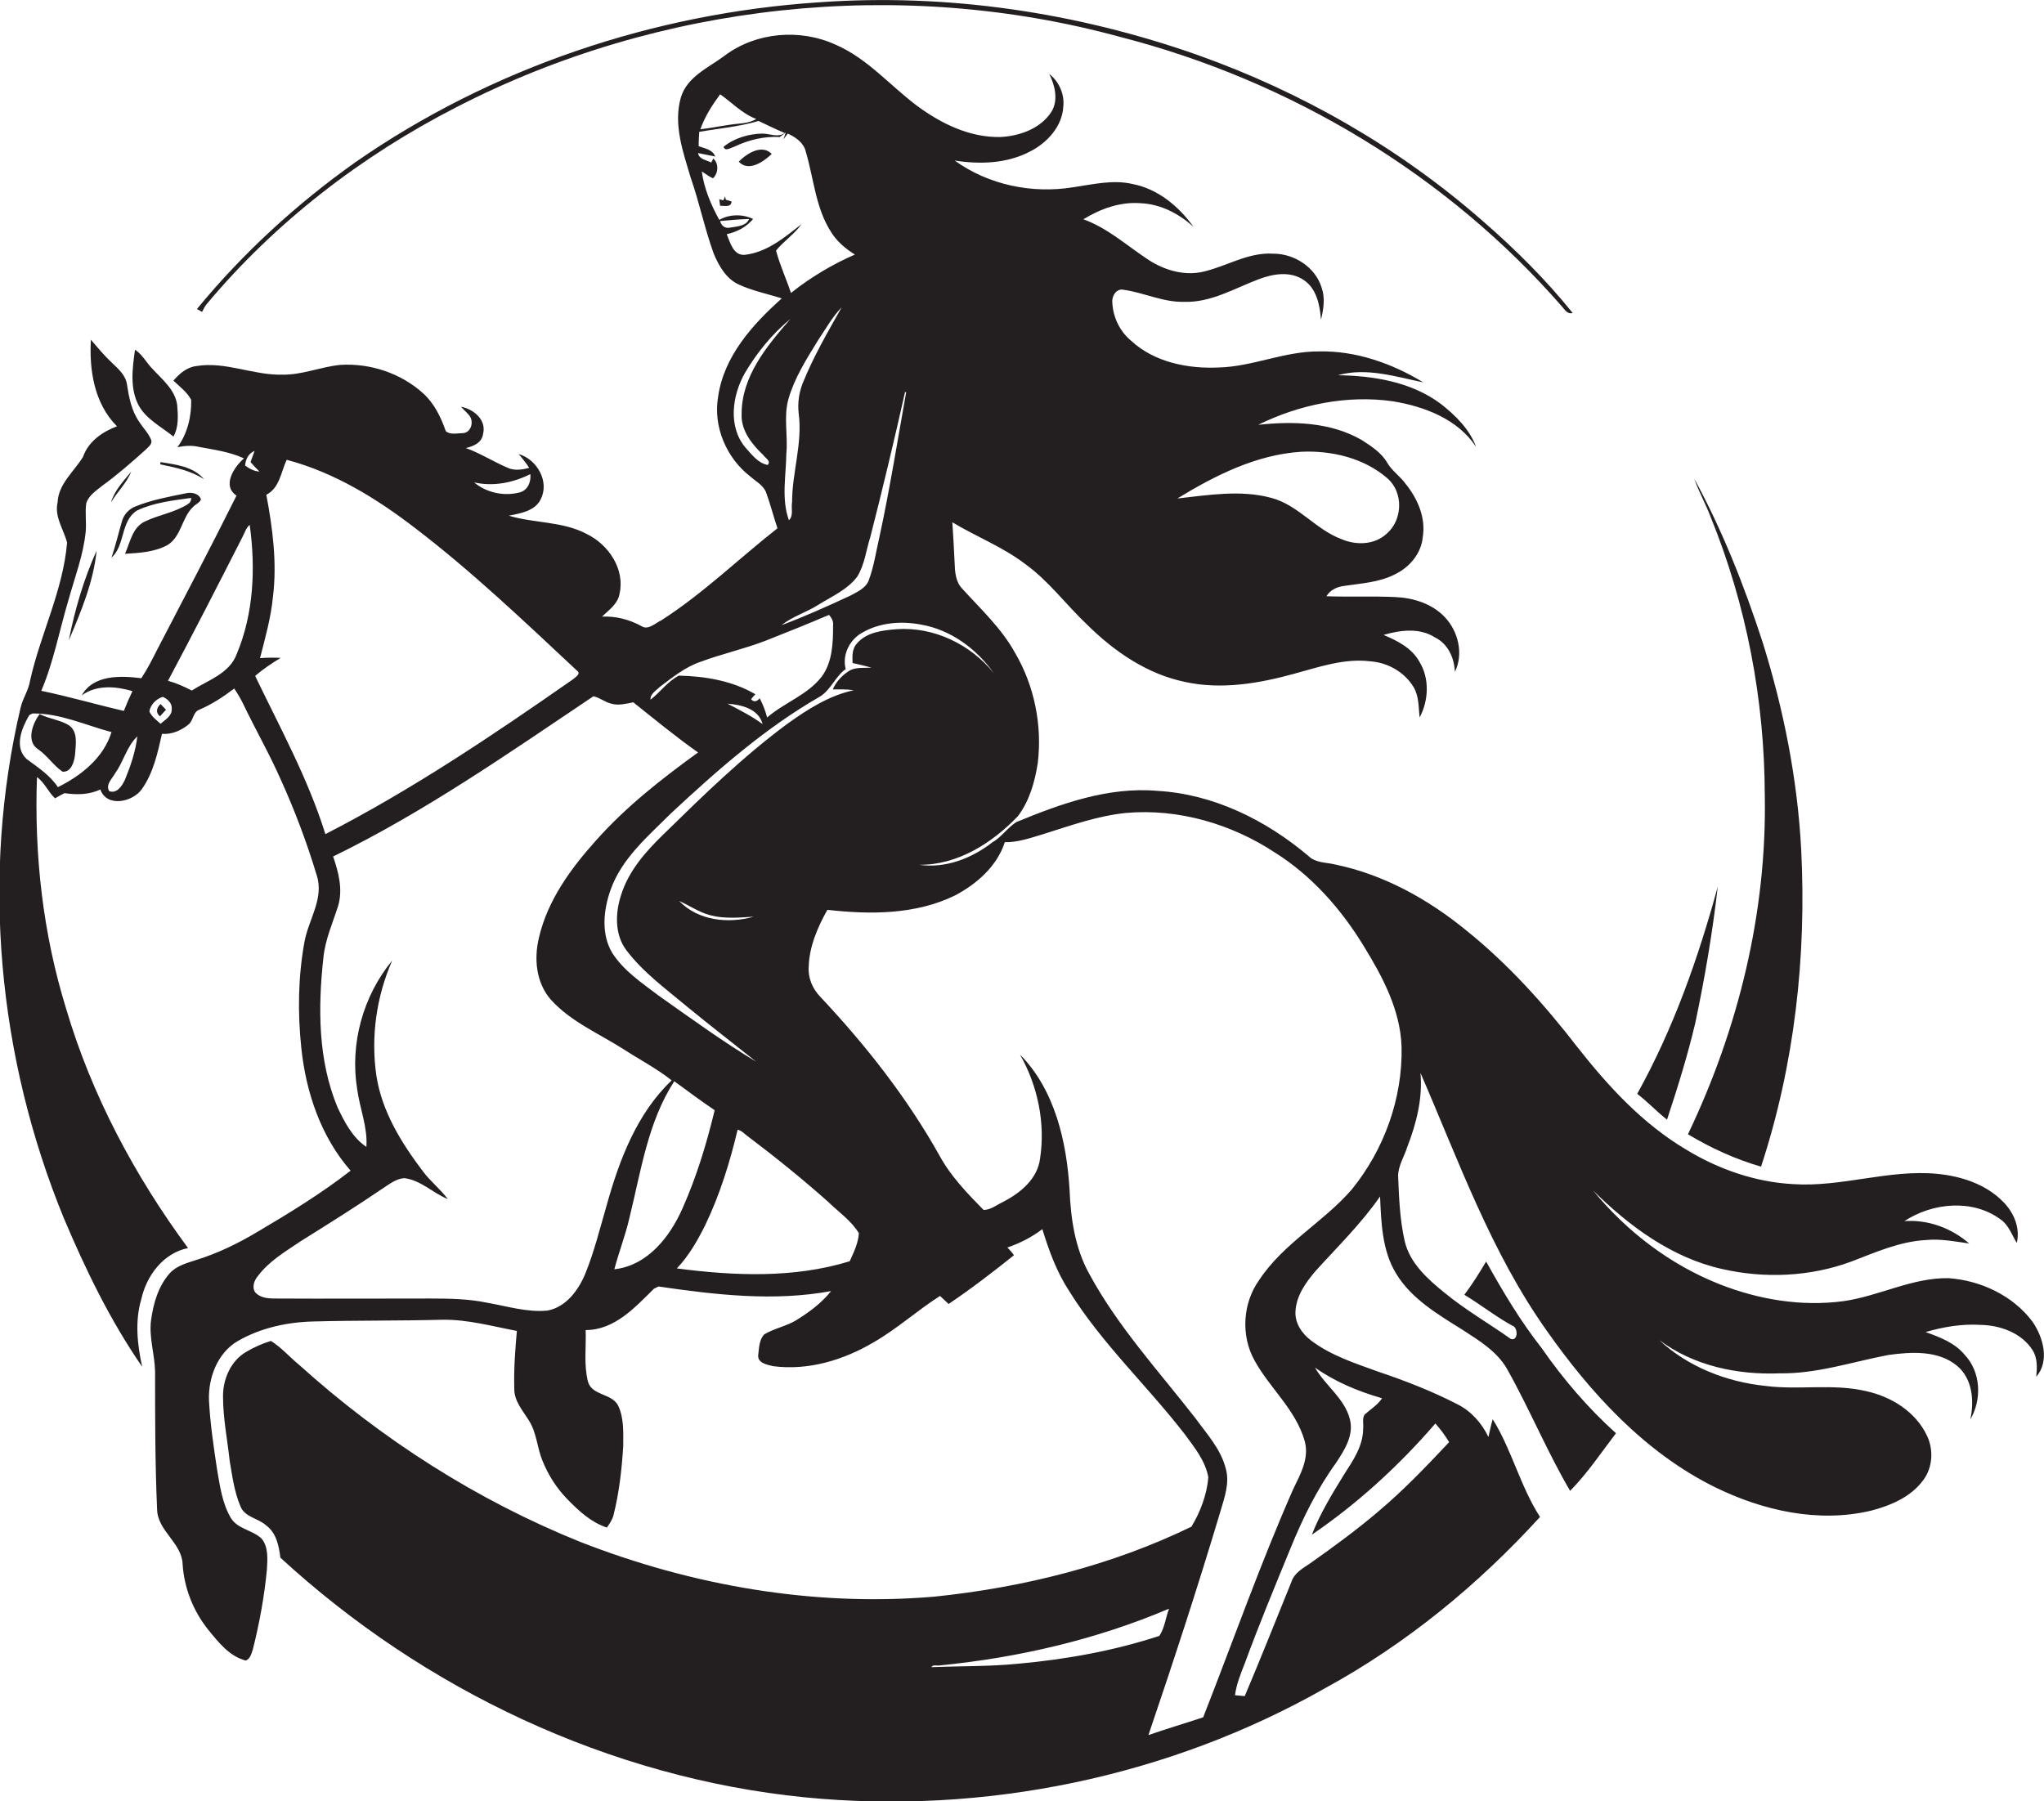
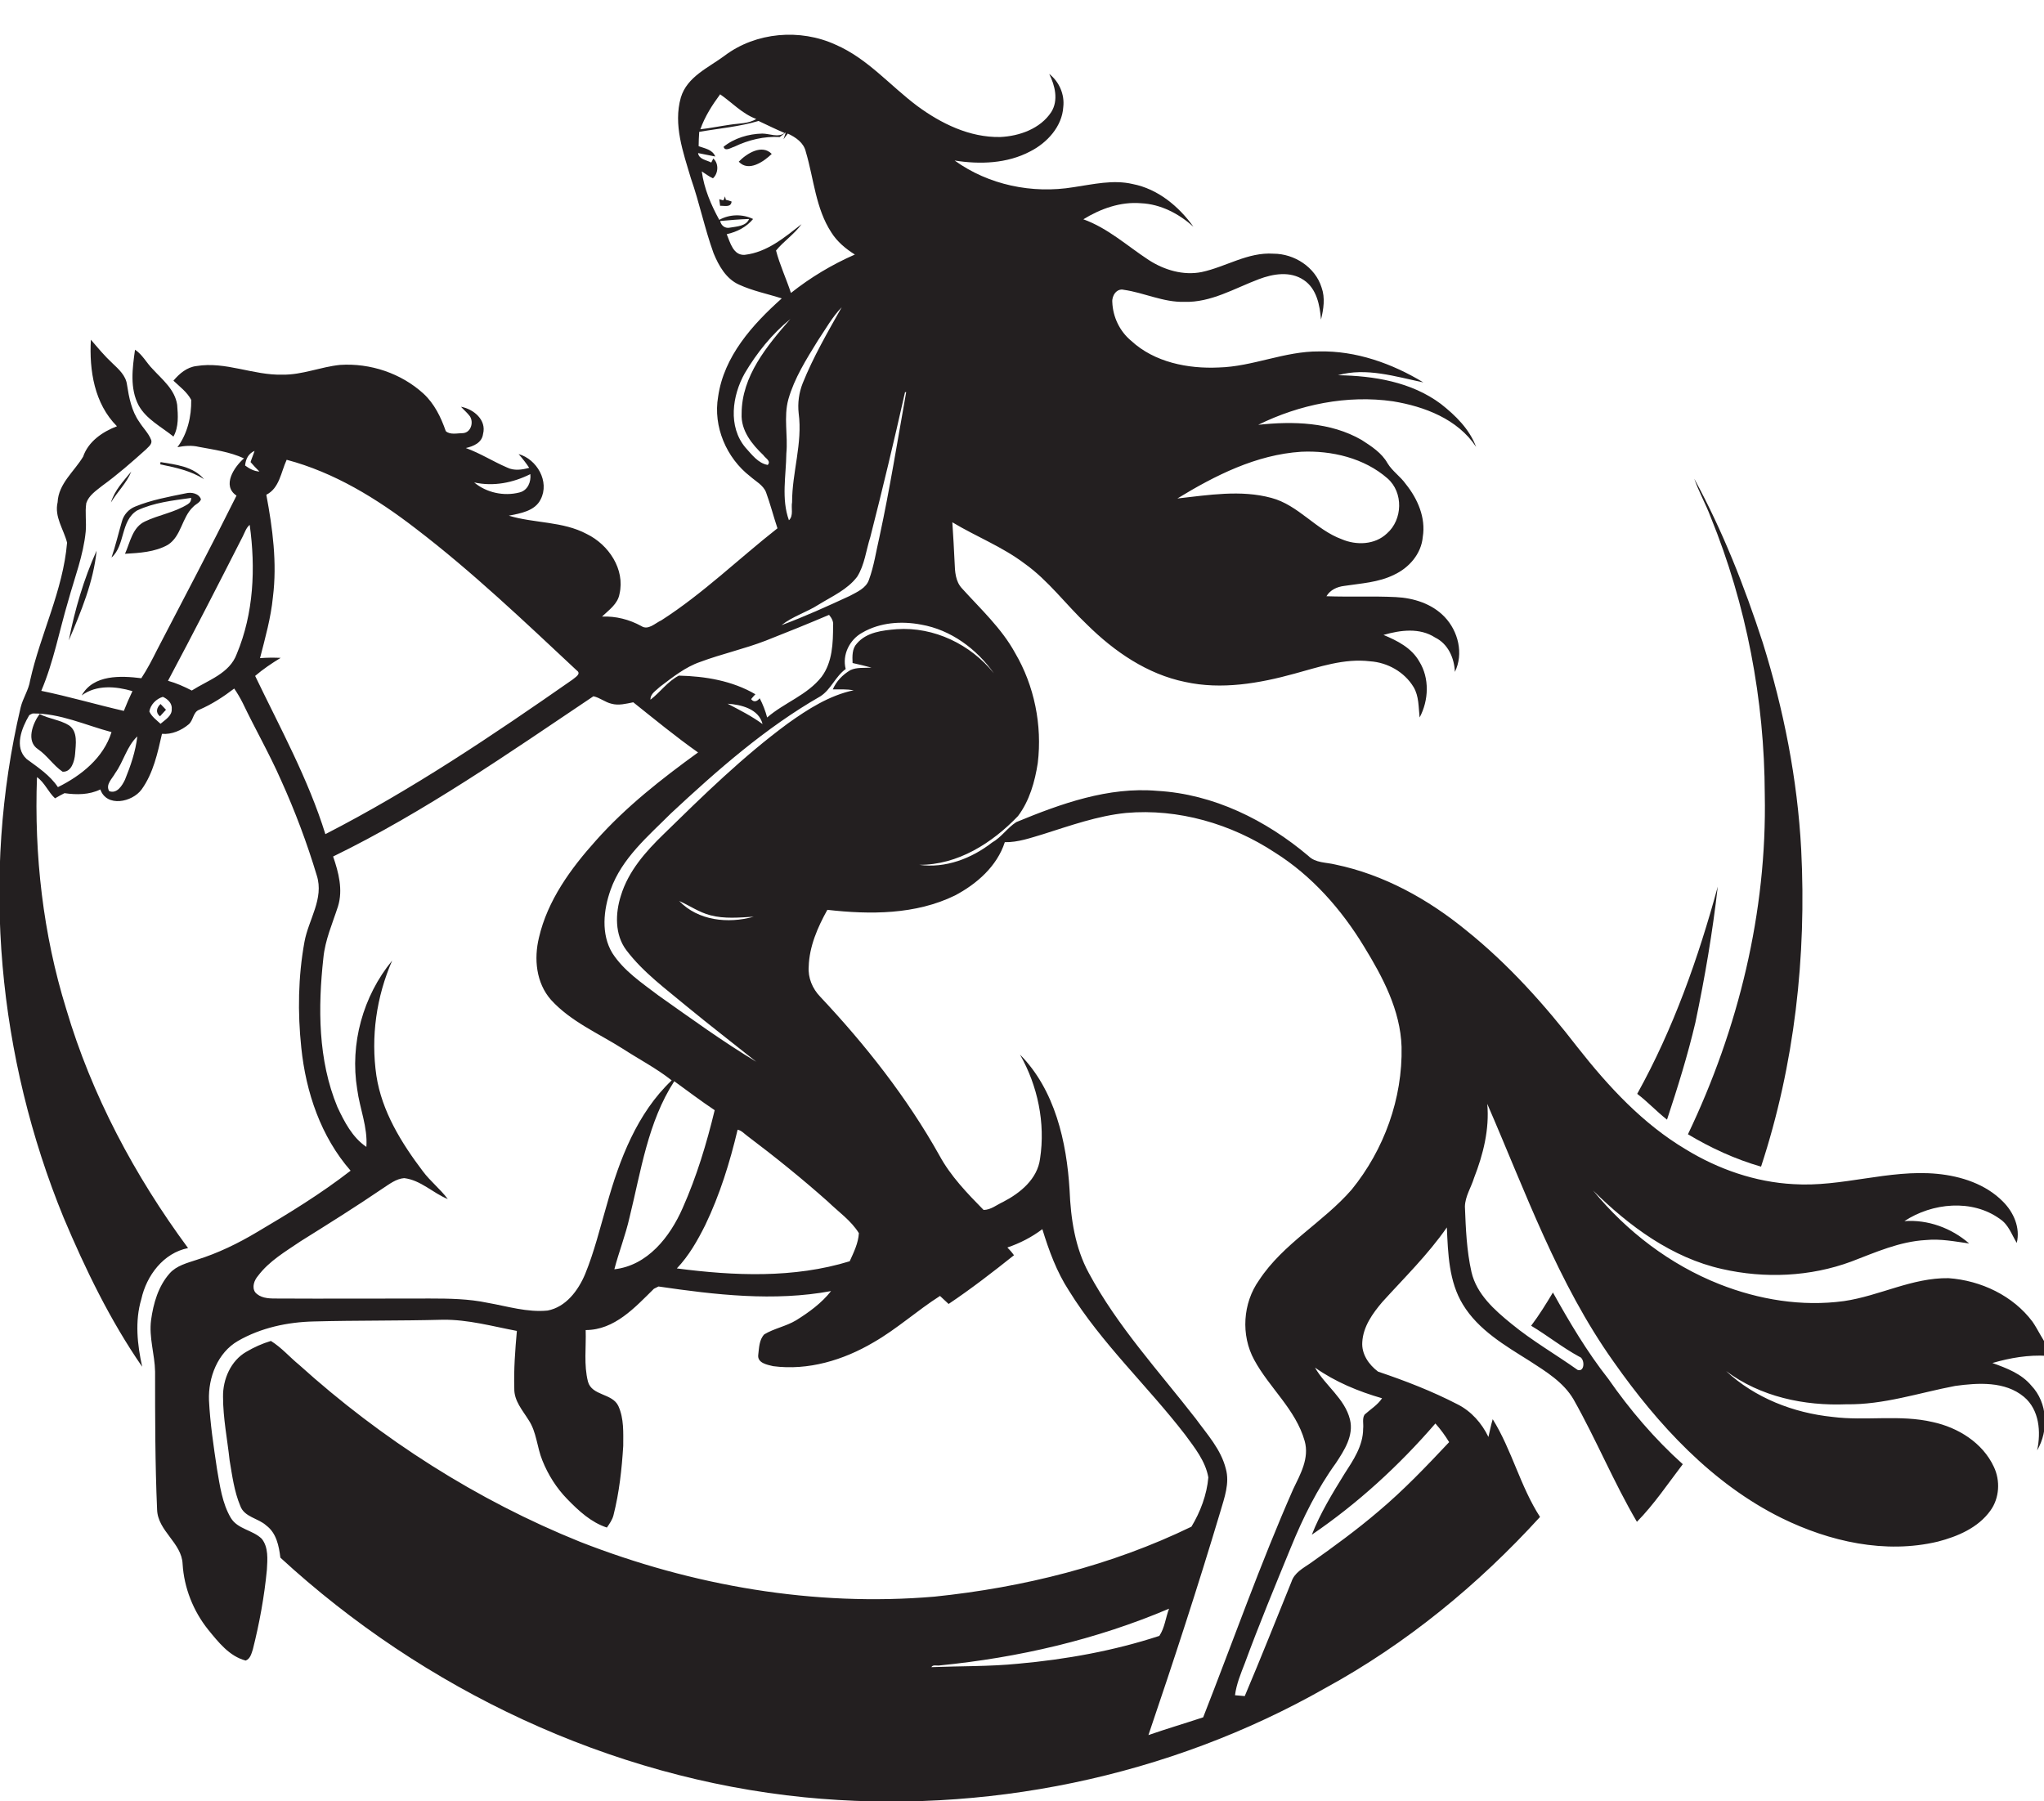
<svg xmlns="http://www.w3.org/2000/svg" version="1.1" id="Layer_1" x="0px" y="0px" viewBox="0 0 713 628.3" enable-background="new 0 0 713 628.3" xml:space="preserve">
  <g>
-     <path fill="#231F20" d="M72,106.2c23.9-28.6,54-51.8,87.2-68.8C229.8,1,314.1-8.1,390.8,12.9c59.2,15.2,114,48,154.2,94.2   c0.9,1.1,1.9,2.6,3.6,2.1c-9.4-11.7-20.1-22.3-31.5-32.2c-29-25.4-63-44.9-99.3-57.8C375.6,4.3,330.4-2.4,285.7,0.8   c-57.5,3.8-114.2,22.8-161.6,55.7c-20.6,14.6-39.4,31.8-55.4,51.3c0.6,0.3,1.2,0.7,1.8,1C70.9,107.9,71.4,107,72,106.2z" />
-     <path fill="#231F20" d="M709,461.1c-6.8-9.1-18-14.4-29.3-15.2c-12.7-0.2-24.1,6.2-36.5,8c-14.7,2-29.7-0.5-43.4-5.9   c-17.2-6.8-32.4-18.4-44.1-32.7c12.5,12.4,27.5,23.5,45,27.4c14.9,3.4,30.8,2.7,45.1-2.6c8.4-3.2,16.8-7,26-7.5   c5.1-0.5,10.1,0.5,15.1,1.2c-6.2-5.4-14.4-8.4-22.6-7.8c9.7-6.4,23.7-7.8,33.4-0.7c3,2,4,5.4,5.8,8.3c1.3-5.3-1.1-10.7-4.8-14.4   c-6-6.1-14.6-8.9-23-9.7c-16.8-1.6-33.3,4.7-50.1,3.6c-13.3-0.7-26.2-5.2-37.5-12.1c-15-8.9-27-21.9-37.7-35.5   c-11.5-14.9-24.2-29.1-38.9-40.9c-13.3-10.9-28.8-19.5-45.7-23c-3.2-0.8-6.9-0.5-9.4-3c-14.8-12.5-33.1-21.6-52.7-22.7   c-17.1-1.5-33.7,4.5-49.2,10.9c-3.1,2-5.2,5.3-8.4,7.1c-7.2,5.6-16.3,9.1-25.5,7.8c13.5,0.1,25.5-7.6,34.5-17   c4-5.3,5.9-12,6.9-18.5c1.6-13.2-1.2-27-7.9-38.4c-4.7-8.6-12-15.3-18.5-22.5c-2.3-2.4-2.5-5.9-2.6-9c-0.2-4.7-0.5-9.4-0.8-14.1   c8.3,5,17.4,8.5,25.2,14.4c8.3,5.9,14.4,14.3,21.8,21.3c9.5,9.4,21,17.3,34.2,20c12.7,2.8,25.9,0.5,38.2-2.9   c8.5-2.3,17.3-5.4,26.3-4.3c6.1,0.4,12,3.7,15.2,9c1.9,3.2,1.7,7,2.1,10.6c3.2-6,3.5-13.7-0.1-19.5c-2.7-4.8-7.7-7.3-12.5-9.3   c5.9-1.7,12.6-2.6,18,0.9c4.5,2.2,6.7,7.1,6.9,12c3.1-6.3,1.2-14.2-3.6-19.2c-4.4-4.6-10.8-6.6-17-6.9c-8.1-0.4-16.1,0-24.2-0.3   c1.3-2.2,3.7-3.3,6.2-3.6c5.9-0.9,12-1.2,17.4-3.9c5.2-2.4,9.5-7.3,10-13.2c1.1-6.7-1.8-13.3-5.9-18.4c-1.9-2.7-4.7-4.5-6.4-7.3   c-2-3.6-5.6-5.9-9-8.1c-10.9-6.3-24-6.6-36.1-5.3c14.4-7.1,31-10.5,47-8.2c11,1.8,22.6,6.2,29,15.9c-2.3-6.2-7.2-11-12.3-15   c-10.3-7.7-23.4-9.8-35.9-10c9.9-2.8,20.1,0.5,29.8,2.5c-10.9-6.6-23.5-11.1-36.4-10.8c-12-0.1-23.1,5.3-35,5.6   c-10.7,0.5-22.4-1.8-30.5-9.3c-4-3.3-6.4-8.3-6.6-13.5c-0.2-2.2,1.5-4.9,4-4.3c7.1,1,13.8,4.4,21.1,4.2c9.3,0.3,17.5-4.7,26-7.9   c5-1.9,11-2.9,15.7,0.3c4.5,3,5.6,8.8,6,13.8c0.9-3.7,1.5-7.6,0.2-11.2c-2.2-7.1-9.5-11.8-16.8-11.8c-8.9-0.6-16.6,4.6-25,6.4   c-6.4,1.3-13.1-0.7-18.5-4.2c-7.5-4.9-14.2-11.1-22.8-14.2c6-3.7,13-6.2,20.1-5.6c6.9,0.3,13.3,3.7,18.3,8.2   c-5.1-7.1-12.4-13.2-21.2-14.9c-6.8-1.6-13.8,0.1-20.6,1.1C360,67.7,344.8,64.5,333,56c8.8,1.4,18.3,1.1,26.4-3.2   c5.9-3,11.1-8.7,11.5-15.5c0.5-4.3-1.4-8.8-4.9-11.5c2,4,3.3,9.2,0.7,13.3c-3.8,5.8-11.1,8.4-17.8,8.7C338.2,48,328.3,43.1,320,37   c-9.5-7.1-17.4-16.6-28.5-21.4c-12.4-5.7-27.8-4.4-38.7,3.8c-5.6,4.2-13.1,7.3-15.3,14.6c-2.7,9.5,0.8,19.1,3.5,28.2   c3,8.6,4.8,17.5,7.9,26.1c1.8,4.4,4.4,9,8.9,11c4.8,2.2,9.9,3.2,14.9,4.8c-10.2,9.1-20.2,20.2-22.2,34.3   c-1.8,10.4,2.9,21.4,11.2,27.8c1.9,1.7,4.5,3,5.5,5.5c1.5,4.1,2.6,8.4,4,12.6c-13.5,10.6-26,22.8-40.5,32.1c-2.2,1-4.6,3.6-7,2   c-4.2-2.3-8.9-3.5-13.7-3.3c2.4-2.3,5.5-4.4,6.1-7.9c2-8.6-3.8-17.2-11.4-20.9c-8.4-4.5-18.3-3.7-27.2-6.4c4-0.8,9.1-1.6,11.1-5.7   c3.2-6.2-1.3-14-7.7-15.8c1.3,1.5,2.6,3.1,3.7,4.8c-2.5,0.7-5.3,1.1-7.7-0.1c-4.9-2.1-9.4-5-14.4-6.8c2.6-0.6,5.6-1.8,6-4.9   c1.3-4.9-3.3-8.7-7.7-9.5c1,1.1,2.2,2.1,3.1,3.3c1.4,2.1,0.4,5.7-2.4,5.9c-1.9,0-4.5,0.7-6-0.7c-1.7-4.9-4-9.6-7.8-13.1   c-7.8-7.1-18.6-10.7-29.1-10c-6.8,0.7-13.2,3.5-20,3.4c-10.2,0.3-19.9-4.7-30.1-3c-3.3,0.4-5.9,2.6-8,5.1c2.2,2.1,4.8,4,6.2,6.7   c0.1,5.8-1.3,11.8-4.8,16.5c2.5-0.5,5-0.7,7.5-0.1c5.3,1,10.7,1.7,15.7,4c-3.4,3-7.8,9.5-2.6,13c-9,18.1-18.4,35.9-27.7,53.8   c-1.7,3.4-3.4,6.7-5.5,9.9c-7.2-0.9-16.7-1.3-20.8,6c5.2-3.8,11.9-3.2,17.7-1.5c-1.1,2.3-2.1,4.6-3,6.9c-9.6-2.2-19.1-5-28.8-7   c4.3-10.1,6.3-21,9.4-31.4c2.2-8,5.3-15.9,6.1-24.2c0.3-3.3-0.3-6.6,0.2-9.9c0.9-2.7,3.4-4.3,5.5-6c5.4-3.9,10.4-8.3,15.3-12.7   c0.8-0.9,2.4-1.9,1.8-3.4c-0.9-2.3-2.8-4.1-4.1-6.2c-2.7-3.8-3.6-8.5-4.3-13c-0.4-3.2-2.9-5.4-5.1-7.5c-2.7-2.5-5.1-5.4-7.5-8.2   c-0.6,10.7,1.2,22.3,9.1,30.2c-5,1.9-10,5.3-11.8,10.6c-3.1,5.2-8.6,9.4-8.9,15.9c-1.2,5.1,2.1,9.4,3.3,14.1   c-1.4,16.7-9.3,31.9-12.9,48.1c-0.5,3.3-2.5,6.1-3.3,9.4c-13.9,59-7.9,122.1,15,178c7.6,18,16.2,35.8,27.4,52   c-1.7-7.7-2.6-15.9-0.3-23.6c1.8-8.2,7.7-16.1,16.3-17.8c-18.6-25.2-33.6-53.3-42.5-83.4c-8.1-26.1-11.2-53.7-10.2-80.9   c2.7,1.9,3.9,5.2,6.3,7.4c0.8-0.5,2.5-1.4,3.3-1.8c4.2,0.6,8.6,0.6,12.5-1.3c2.2,6.3,11.1,4.5,14.4,0c4.1-5.7,5.6-12.8,7.1-19.4   c3.4,0.3,6.8-1.2,9.3-3.3c1.7-1.4,1.5-4.3,3.7-5.1c4.4-1.9,8.4-4.5,12.2-7.4c1.1,1.6,2.1,3.3,3,5.1c4.3,9,9.3,17.7,13.3,26.8   c4.9,10.8,9.1,22,12.5,33.3c2.6,8.1-2.9,15.4-4.3,23.2c-2.2,12.1-2.4,24.6-1.1,36.9c1.6,15.5,6.8,31,17.2,42.9   c-10.3,8-21.4,14.8-32.6,21.4c-6.7,4-13.7,7.4-21.1,9.7c-3.3,1.1-7,2-9.4,4.7c-4,4.5-5.7,10.5-6.5,16.3c-0.8,6.1,1.3,12,1.4,18   c0,16,0,32.1,0.7,48.1c0.2,7.5,8.6,11.6,8.9,19c0.5,8.3,3.7,16.4,8.9,22.9c3.6,4.4,7.4,9.3,13.1,10.8c1.6-0.6,2-2.4,2.5-3.9   c2.3-9.1,4-18.4,4.9-27.8c0.2-3.6,0.6-7.8-1.8-10.8c-3.2-3.1-8.4-3.3-10.8-7.3c-3-5.1-3.8-11.2-4.8-17c-1.2-8-2.4-16-2.8-24   c-0.3-7.9,3-16.6,10.1-20.7c8-4.6,17.3-6.6,26.5-6.8c15-0.4,30-0.2,45-0.6c8.8-0.1,17.3,2.3,25.8,3.9c-0.6,6.7-1.1,13.4-0.9,20.1   c-0.1,4.3,2.9,7.6,5,11c2.8,4.2,2.9,9.5,4.8,14.1c2,5,4.9,9.6,8.7,13.5c4,4.1,8.3,8.1,13.8,9.9c0.9-1.3,1.9-2.7,2.3-4.3   c2-7.9,2.9-16,3.4-24.2c0-4.6,0.3-9.5-1.7-13.9c-2.1-4.5-9.2-3.5-10.6-8.5c-1.5-5.9-0.6-12-0.8-18c10.1,0,17.2-7.9,23.8-14.4   c0.4-0.2,1.2-0.6,1.6-0.8c19.8,2.9,40.3,5.3,60.2,1.6c-3.3,4.2-7.7,7.4-12.2,10.2c-3.5,2.1-7.6,2.8-11.1,4.9   c-1.8,1.9-1.8,4.7-2.1,7.1c-0.4,2.9,3.1,3.5,5.2,4c12.2,1.6,24.5-2.1,35-8.3c8.2-4.7,15.2-11.1,23.2-16.2c1,0.9,2,1.9,3,2.8   c7.9-5.3,15.4-11.1,22.8-17c-0.7-1-1.5-1.9-2.3-2.7c4.4-1.5,8.5-3.6,12.2-6.4c2.3,7.5,5,14.9,9.3,21.5   c11.4,18.4,27.4,33.2,40.5,50.2c3.3,4.5,7.1,9.2,8.1,14.9c-0.5,6-2.8,12.1-5.9,17.2C387.8,546.1,357,553.8,326,557   c-42,3.6-84.5-3.8-123.6-19.1c-36-14.5-69.3-35.8-98.1-61.8c-3.3-2.7-6.1-6-9.8-8.3c-3,0.9-5.9,2.2-8.6,3.8   c-5.4,3.1-8.2,9.6-8.1,15.7c0,7.4,1.5,14.8,2.3,22.2c0.9,5.3,1.6,10.8,3.7,15.8c1.4,4,6.3,4.3,9.1,6.9c3.5,2.6,4.4,7.1,4.9,11.2   c50.1,46.1,114.9,76.8,182.8,83.6c62.5,6.2,127-7,181.7-38.1c28.2-15.4,53.3-36,74.9-59.7c-6.9-10.7-9.8-23.3-16.5-34.1   c-0.6,2-1,4.1-1.5,6.2c-2.3-4.8-6-9-10.8-11.4c-8.9-4.6-18.2-8.2-27.7-11.4c-8-2.9-16.4-5.6-23.3-10.8c-3.2-2.4-5.8-6.1-5.5-10.3   c0.3-5.4,3.6-10,7-14c7.7-8.5,15.9-16.5,22.5-26c0.4,9.1,0.7,18.9,5.6,26.9c5.4,8.9,14.7,14.3,23.3,19.7   c5.7,3.7,11.8,7.4,15.3,13.4c7.9,14,14,28.9,22.1,42.7c6-6.1,10.8-13.3,16-20.1c-9.8-8.8-18.5-19-26-29.8   c-7.4-9.4-13.5-19.7-19.3-30.1c-2.4,4-4.8,7.9-7.6,11.6c5.7,3.4,10.9,7.6,16.8,10.8c2,0.6,2,5.5-0.6,4.6   c-7.6-5.4-15.8-10.1-23.1-16.1c-5.9-4.8-12.1-10.3-13.9-18c-1.7-7.5-2-15.2-2.3-22.9c0.1-3.6,2.2-6.7,3.2-10   c3.2-8.2,5.4-17,4.6-25.8c13.3,30.6,24.6,62.6,44.1,90c15.4,21.9,34.3,42.5,58.6,54.5c16.7,8.2,36.1,12.6,54.5,8.2   c6.9-1.8,14-4.8,18.3-10.8c3.2-4.4,3.5-10.5,1.2-15.3c-3.9-8.4-12.5-13.7-21.3-15.6c-11.5-2.7-23.4-0.3-35-1.8   c-13.6-1.4-27-6.6-37.1-16c12,9,27.3,12.2,42,11.6c13,0.2,25.3-4,37.9-6.4c8-1.1,17.4-1.7,24,3.8c5.4,4.5,6,12.3,4.6,18.7   c4.1-7,3.7-16.6-2-22.6c-3.5-4.2-8.6-6.1-13.6-7.9c6.2-1.8,12.6-2.9,19.1-2.5c6.9,0.1,14.4,2.8,18.2,8.8c1.8,2.8,1.6,6.2,1.3,9.3   C715,474.9,712.8,466.6,709,461.1z M453.9,157.6c10.6-0.5,22,2.2,30.1,9.3c5.6,4.9,5.3,14.4-0.2,19.2c-4.2,4-10.7,4.2-15.8,2   c-9-3.3-15.1-11.9-24.5-14.4c-10.7-2.9-21.9-1-32.8,0.2C423.8,165.9,438.2,158.6,453.9,157.6z M20.2,274.6c-2.8-4.2-7-6.9-10.9-9.8   c-4.5-4.1-1.7-10.9,0.9-15.3c0.3-0.2,0.9-0.5,1.2-0.6c9.6-0.1,18.4,4.1,27.5,6.5C36.1,264.4,28.3,270.6,20.2,274.6z M43.6,272   c-1,2.1-2.8,5-5.5,4c-1.4-2.3,1.1-4.4,2.1-6.3c2.9-4,4-9.3,7.7-12.8C47.3,262.1,45.6,267.1,43.6,272z M321.3,217.9   c10.4,1.8,19.4,8.5,25.4,17c-8.1-10.1-20.9-16.3-33.9-15.4c-4.9,0.4-10.5,1-13.9,5c-1.7,1.8-1.6,4.4-1.5,6.8c2.2,0.5,4.4,1,6.6,1.6   c-2.5,0.2-5.1-0.2-7.4,0.9c-2.7,1.6-4.9,3.9-6.1,6.7c2.4,0,4.9-0.1,7.3,0.3c-8.5,1.8-16,6.6-23,11.6   c-15.6,11.5-29.5,25.1-43.3,38.6c-6.3,6.1-12.3,12.9-14.9,21.4c-2,6.2-2.2,13.7,1.9,19.1c5.9,7.8,13.8,13.5,21.2,19.7   c7.9,6.5,16.1,12.8,24.1,19.2c-11.8-7.1-22.9-15.2-34.1-23.1c-5.8-4.4-12.1-8.6-16.1-14.8c-4-6.6-3.1-15.1-0.6-22.1   c3.9-11,13.1-18.7,21.1-26.7c16.1-15,32.9-29.8,52.1-40.8c3.7-2.4,5.2-6.9,8.8-9.5c-1.3-5,1.4-10.3,5.8-12.7   C307,217.1,314.5,216.6,321.3,217.9z M262.9,319.8c-8.9,2.5-19.4,1.4-26-5.5c3.6,1.6,7,4,10.9,5   C252.7,320.6,257.9,320.1,262.9,319.8z M253.8,245.5c4.7,0.3,10.9,1.8,12.2,7.1C262.2,249.8,258,247.7,253.8,245.5z M303.6,187.3   c4.3-16.8,8.3-33.6,12.1-50.5c0.1,0,0.3,0,0.4,0c-3,16.8-5.7,33.7-9.3,50.4c-1.2,5.1-1.9,10.2-3.7,15.1c-1,2.9-4.1,4.2-6.7,5.6   c-7.8,3.6-15.7,7.2-23.8,10.2c3.9-3.1,8.8-4.5,13-7.2c4.7-2.9,10-5.2,13.4-9.7C301.6,197.1,302.1,192,303.6,187.3z M275,139.3   c2.1-7.4,6.3-14,10.3-20.5c2.7-4,5-8.2,8.3-11.6c-4.9,8.7-9.9,17.3-13.6,26.5c-1.3,3.3-1.8,6.9-1.4,10.5c1.4,10.4-2.3,20.6-2.3,31   c-0.4,2,0.6,4.7-1.1,6.3c-2.7-7.5-1-15.5-0.9-23.3C274.9,151.9,273.3,145.5,275,139.3z M251.2,32.9c4.2,2.9,7.7,6.8,12.6,8.6   c-2.7,1.7-6,1.5-9.1,2c-3.5,0.5-6.9,1.2-10.4,1.6C245.9,40.6,248.4,36.7,251.2,32.9z M251.2,77.1c3.4-0.3,6.7-0.6,10.1-0.7   c-1,2.5-4.3,2.6-6.6,3C253,79.8,251.6,78.8,251.2,77.1z M270.7,87.4c2.7-3.3,6.4-5.7,8.9-9.2c-5.9,4.6-12,9.8-19.8,10.7   c-4,0.3-5.1-4.3-6.3-7.2c3.6-0.8,6.9-2.5,9.2-5.3c-3.7-1.8-8.2-1.7-11.8,0.3c-2.9-5.3-5.3-10.9-6.1-16.9c1.3,0.8,2.5,1.8,3.9,2.4   c1.9-1.7,2.1-5.2,0.1-6.9c-0.2,0.4-0.5,1.1-0.7,1.4c-1.7-0.9-4.3-1.1-4.6-3.3c2,0.4,4,0.8,6,1.2c-1-2.5-3.7-2.8-5.8-3.6   c0-1.7,0.1-3.3,0.2-5c6.9-1.2,14-1.8,20.7-3.8c3,1.4,6,2.9,9.1,4.2c-2.4,1.7-5.2,0.2-7.8,0.2c-4.8,0.1-9.8,1.6-13.5,4.6   c0.5,1.8,2.6,0.3,3.7,0c5-2.4,10.4-3.7,15.9-3.4l2.1-1.6c-0.2,0.6-0.6,1.8-0.8,2.4c0.5-0.7,1-1.4,1.5-2c2.8,1.3,5.6,3.2,6.3,6.4   c2.8,9.4,3.4,19.7,8.9,28.1c2,3.2,5,5.7,8.2,7.7c-8,3.5-15.5,8-22.3,13.4C274.3,97.3,272,92.4,270.7,87.4z M266.3,158.8   c0.6,1,2.8,2,1.5,3.4c-3.4-0.6-5.6-3.7-7.8-6.1c-6.1-7.3-4.6-18.1-0.2-25.9c4.2-7.1,9.5-13.7,15.9-18.9c-8.1,9.3-17,19.9-17,33   C258.4,150.2,262.3,155,266.3,158.8z M230.2,239.6c4.4-3.3,8.8-6.9,14.1-8.7c7.5-2.8,15.3-4.5,22.8-7.4c7.4-2.9,14.8-5.9,22.1-9   c0.9,1.1,1.6,2.3,1.4,3.7c0,6.1-0.2,12.8-4,17.9c-5,6.4-13,9-19,14.2c-0.6-2.3-1.5-4.6-2.6-6.7c-0.8,1-2,1.6-3,0.3   c0.5-0.6,1-1.2,1.5-1.7c-8-4.7-17.5-6.3-26.7-6.5c-3.9,2-6.5,5.8-9.9,8.4C226.8,242,228.9,240.9,230.2,239.6z M185,165.4   c0.3,2.7-0.9,5.7-3.8,6.4c-5.4,1.4-11.5,0.1-15.8-3.5C172.2,169.8,179,168.4,185,165.4z M88.8,157.3c-0.4,1.3-1,2.6-1.4,3.9   c1,1.2,2,2.2,3.1,3.3c-1.9-0.1-3.5-1-5-2.1C85.7,160.1,86.7,158.2,88.8,157.3z M56,252.5c-1.4-1.3-3.1-2.5-3.9-4.3   c0.4-2.4,2.4-4.4,4.7-5.1c1.6,0.7,3.3,2.2,3.1,4.2C60.1,249.7,57.6,251.1,56,252.5z M82.6,228.1c-2.5,6.9-10.1,9.2-15.7,12.8   c-2.7-1.4-5.4-2.6-8.3-3.4c8.9-16.7,17.5-33.5,26.1-50.4c0.7-1.4,1.2-3,2.4-4C89.2,198.2,88.5,214,82.6,228.1z M89,235.8   c2.8-2.4,5.8-4.4,8.9-6.3c-2.4-0.1-4.8-0.1-7.2,0.1c1.8-7,3.8-14.1,4.5-21.3c1.5-11.9-0.1-24-2.3-35.7c4.6-2.3,5.1-7.9,7.1-12.2   c16.6,4.4,31.4,13.5,44.9,23.9c19.9,15.2,38,32.5,56.3,49.6c1.7,1.2-0.6,2.4-1.5,3.2c-27.8,19.4-56,38.4-86.2,53.9   C107.5,271.7,97.7,253.9,89,235.8z M204.1,444.5c-2.4,5.7-6.7,11.5-13.1,12.7c-7.1,0.7-14-1.5-20.9-2.7c-6.6-1.4-13.5-1.5-20.2-1.5   c-18,0-36,0.1-54,0c-2.4,0-5.2-0.2-6.9-2.2c-1.2-1.8-0.3-4.2,1-5.7c3.9-5.2,9.6-8.5,14.9-12.1c9.6-6,19.2-12,28.6-18.4   c2.3-1.5,4.7-3.4,7.5-3.6c5.8,0.7,10,5.2,15.2,7.3c-2.6-3.5-6.1-6.2-8.7-9.7c-7.5-9.9-14.3-20.9-16.2-33.3c-2-13.6,0-27.6,5.5-40.2   c-10.2,12.4-14.8,29.1-12.2,44.9c0.9,6.8,3.7,13.2,3.2,20.1c-4.9-3.3-7.7-8.8-10.1-13.9c-6.8-16.4-6.8-34.7-4.9-52   c0.6-6.3,3.2-12.1,5.1-18c1.8-5.8,0.2-11.9-1.7-17.4c32-15.6,61.3-36.1,90.8-55.9c2.3,0.5,4.1,2.1,6.3,2.6c2.5,0.7,5.1,0,7.6-0.5   c7.4,5.9,14.8,12,22.6,17.5c-12.7,9.2-25.1,18.9-35.6,30.7c-8.8,9.8-16.9,20.9-19.9,33.9c-1.8,7.4-1,15.8,4.2,21.7   c6.9,7.6,16.6,11.7,25.1,17.1c5.7,3.7,11.7,6.8,17,11c-12.1,11.5-18.2,27.6-22.6,43.3C209.3,428.4,207.3,436.7,204.1,444.5z    M214.3,442.8c1.6-6.1,3.9-11.9,5.3-18.1c4-16.2,6.4-33.3,15.6-47.5c4.7,3.4,9.3,6.9,14.1,10.1c-2.8,11.6-6.3,23.2-11.2,34.2   C233.7,431.5,225.9,441.5,214.3,442.8z M296.4,440c-19.5,6-40.3,5.1-60.3,2.5c4.2-4.4,7.2-9.7,9.9-15.1   c5.1-10.6,8.6-21.9,11.3-33.3c1.4,0.3,2.3,1.4,3.4,2.2c9.7,7.3,19.1,14.9,28.1,22.9c3.7,3.6,8.1,6.6,10.8,11   C299.4,433.7,297.8,436.9,296.4,440z M324.9,581.6c0.5-1,2-0.4,2.9-0.6c27.4-2.7,54.6-9,80-19.8c-1.2,3.1-1.5,6.7-3.4,9.5   c-15.9,5.2-32.5,8.2-49.2,9.7C345.2,581.4,335,581.2,324.9,581.6z M466,510.4c2.9-4.4,6.3-9.6,4.9-15.2   c-1.8-7.3-8.6-11.8-12.2-18.1c7.1,5,15.1,8.3,23.4,10.7c-1.6,2.4-4,3.8-6.1,5.7c-0.9,1.4-0.3,3.3-0.5,4.9c0,6-3.5,11.1-6.6,15.9   c-4.2,6.8-8.4,13.7-11.3,21.1c16-10.9,30.4-24.1,43.1-38.8c1.8,2,3.4,4.2,4.8,6.5c-7.9,8.4-15.8,16.7-24.6,24.1   c-7.6,6.5-15.7,12.4-23.9,18.2c-2.5,1.7-5.5,3.3-6.5,6.4c-5.4,13.3-10.7,26.7-16.3,39.9c-0.8-0.1-2.5-0.2-3.4-0.3   c0.5-3.9,2-7.5,3.4-11.1c5-13.6,10.6-27.1,16.1-40.5C454.5,529.5,459.5,519.4,466,510.4z M471.5,415c-9.9,11.4-23.9,18.8-32.3,31.6   c-5.7,8-6.4,19.2-1.7,27.8c5.3,9.8,14.5,17.3,17.6,28.3c1.7,6-1.5,11.6-4,16.8c-11.5,26.1-21,53.1-31.4,79.6   c-6.3,2.1-12.8,4-19.1,6.2c8.8-25.9,17.3-51.9,25.1-78c1.4-4.8,3.3-9.9,1.9-14.9c-1.7-6.8-6.5-12-10.5-17.5   c-12.9-16.6-27.3-32.2-37.3-50.8c-4.8-8.8-6.3-19-6.7-28.9c-1-16.8-5.1-35-17.3-47.3c6.2,10.9,8.9,23.9,7,36.3   c-0.9,7.1-6.9,12-12.9,15.1c-2.2,1-4.3,2.8-6.8,2.8c-5.7-5.8-11.5-11.8-15.4-19c-11.3-20.2-25.8-38.6-41.6-55.4   c-2.7-2.8-4.3-6.6-4-10.5c0.2-7,3.1-13.7,6.5-19.8c14.9,1.7,30.8,1.7,44.5-5c7.6-4,14.7-10.2,17.4-18.6c4.6,0.1,9-1.5,13.4-2.8   c9.5-3,19-6.4,28.9-7.4c18.2-1.6,36.7,3.8,51.9,13.8c12.9,8.1,23.2,19.8,31.1,32.8c6.5,10.6,12.7,22.2,13.1,35   C489.3,383.2,482.8,401.1,471.5,415z" />
+     <path fill="#231F20" d="M709,461.1c-6.8-9.1-18-14.4-29.3-15.2c-12.7-0.2-24.1,6.2-36.5,8c-14.7,2-29.7-0.5-43.4-5.9   c-17.2-6.8-32.4-18.4-44.1-32.7c12.5,12.4,27.5,23.5,45,27.4c14.9,3.4,30.8,2.7,45.1-2.6c8.4-3.2,16.8-7,26-7.5   c5.1-0.5,10.1,0.5,15.1,1.2c-6.2-5.4-14.4-8.4-22.6-7.8c9.7-6.4,23.7-7.8,33.4-0.7c3,2,4,5.4,5.8,8.3c1.3-5.3-1.1-10.7-4.8-14.4   c-6-6.1-14.6-8.9-23-9.7c-16.8-1.6-33.3,4.7-50.1,3.6c-13.3-0.7-26.2-5.2-37.5-12.1c-15-8.9-27-21.9-37.7-35.5   c-11.5-14.9-24.2-29.1-38.9-40.9c-13.3-10.9-28.8-19.5-45.7-23c-3.2-0.8-6.9-0.5-9.4-3c-14.8-12.5-33.1-21.6-52.7-22.7   c-17.1-1.5-33.7,4.5-49.2,10.9c-3.1,2-5.2,5.3-8.4,7.1c-7.2,5.6-16.3,9.1-25.5,7.8c13.5,0.1,25.5-7.6,34.5-17   c4-5.3,5.9-12,6.9-18.5c1.6-13.2-1.2-27-7.9-38.4c-4.7-8.6-12-15.3-18.5-22.5c-2.3-2.4-2.5-5.9-2.6-9c-0.2-4.7-0.5-9.4-0.8-14.1   c8.3,5,17.4,8.5,25.2,14.4c8.3,5.9,14.4,14.3,21.8,21.3c9.5,9.4,21,17.3,34.2,20c12.7,2.8,25.9,0.5,38.2-2.9   c8.5-2.3,17.3-5.4,26.3-4.3c6.1,0.4,12,3.7,15.2,9c1.9,3.2,1.7,7,2.1,10.6c3.2-6,3.5-13.7-0.1-19.5c-2.7-4.8-7.7-7.3-12.5-9.3   c5.9-1.7,12.6-2.6,18,0.9c4.5,2.2,6.7,7.1,6.9,12c3.1-6.3,1.2-14.2-3.6-19.2c-4.4-4.6-10.8-6.6-17-6.9c-8.1-0.4-16.1,0-24.2-0.3   c1.3-2.2,3.7-3.3,6.2-3.6c5.9-0.9,12-1.2,17.4-3.9c5.2-2.4,9.5-7.3,10-13.2c1.1-6.7-1.8-13.3-5.9-18.4c-1.9-2.7-4.7-4.5-6.4-7.3   c-2-3.6-5.6-5.9-9-8.1c-10.9-6.3-24-6.6-36.1-5.3c14.4-7.1,31-10.5,47-8.2c11,1.8,22.6,6.2,29,15.9c-2.3-6.2-7.2-11-12.3-15   c-10.3-7.7-23.4-9.8-35.9-10c9.9-2.8,20.1,0.5,29.8,2.5c-10.9-6.6-23.5-11.1-36.4-10.8c-12-0.1-23.1,5.3-35,5.6   c-10.7,0.5-22.4-1.8-30.5-9.3c-4-3.3-6.4-8.3-6.6-13.5c-0.2-2.2,1.5-4.9,4-4.3c7.1,1,13.8,4.4,21.1,4.2c9.3,0.3,17.5-4.7,26-7.9   c5-1.9,11-2.9,15.7,0.3c4.5,3,5.6,8.8,6,13.8c0.9-3.7,1.5-7.6,0.2-11.2c-2.2-7.1-9.5-11.8-16.8-11.8c-8.9-0.6-16.6,4.6-25,6.4   c-6.4,1.3-13.1-0.7-18.5-4.2c-7.5-4.9-14.2-11.1-22.8-14.2c6-3.7,13-6.2,20.1-5.6c6.9,0.3,13.3,3.7,18.3,8.2   c-5.1-7.1-12.4-13.2-21.2-14.9c-6.8-1.6-13.8,0.1-20.6,1.1C360,67.7,344.8,64.5,333,56c8.8,1.4,18.3,1.1,26.4-3.2   c5.9-3,11.1-8.7,11.5-15.5c0.5-4.3-1.4-8.8-4.9-11.5c2,4,3.3,9.2,0.7,13.3c-3.8,5.8-11.1,8.4-17.8,8.7C338.2,48,328.3,43.1,320,37   c-9.5-7.1-17.4-16.6-28.5-21.4c-12.4-5.7-27.8-4.4-38.7,3.8c-5.6,4.2-13.1,7.3-15.3,14.6c-2.7,9.5,0.8,19.1,3.5,28.2   c3,8.6,4.8,17.5,7.9,26.1c1.8,4.4,4.4,9,8.9,11c4.8,2.2,9.9,3.2,14.9,4.8c-10.2,9.1-20.2,20.2-22.2,34.3   c-1.8,10.4,2.9,21.4,11.2,27.8c1.9,1.7,4.5,3,5.5,5.5c1.5,4.1,2.6,8.4,4,12.6c-13.5,10.6-26,22.8-40.5,32.1c-2.2,1-4.6,3.6-7,2   c-4.2-2.3-8.9-3.5-13.7-3.3c2.4-2.3,5.5-4.4,6.1-7.9c2-8.6-3.8-17.2-11.4-20.9c-8.4-4.5-18.3-3.7-27.2-6.4c4-0.8,9.1-1.6,11.1-5.7   c3.2-6.2-1.3-14-7.7-15.8c1.3,1.5,2.6,3.1,3.7,4.8c-2.5,0.7-5.3,1.1-7.7-0.1c-4.9-2.1-9.4-5-14.4-6.8c2.6-0.6,5.6-1.8,6-4.9   c1.3-4.9-3.3-8.7-7.7-9.5c1,1.1,2.2,2.1,3.1,3.3c1.4,2.1,0.4,5.7-2.4,5.9c-1.9,0-4.5,0.7-6-0.7c-1.7-4.9-4-9.6-7.8-13.1   c-7.8-7.1-18.6-10.7-29.1-10c-6.8,0.7-13.2,3.5-20,3.4c-10.2,0.3-19.9-4.7-30.1-3c-3.3,0.4-5.9,2.6-8,5.1c2.2,2.1,4.8,4,6.2,6.7   c0.1,5.8-1.3,11.8-4.8,16.5c2.5-0.5,5-0.7,7.5-0.1c5.3,1,10.7,1.7,15.7,4c-3.4,3-7.8,9.5-2.6,13c-9,18.1-18.4,35.9-27.7,53.8   c-1.7,3.4-3.4,6.7-5.5,9.9c-7.2-0.9-16.7-1.3-20.8,6c5.2-3.8,11.9-3.2,17.7-1.5c-1.1,2.3-2.1,4.6-3,6.9c-9.6-2.2-19.1-5-28.8-7   c4.3-10.1,6.3-21,9.4-31.4c2.2-8,5.3-15.9,6.1-24.2c0.3-3.3-0.3-6.6,0.2-9.9c0.9-2.7,3.4-4.3,5.5-6c5.4-3.9,10.4-8.3,15.3-12.7   c0.8-0.9,2.4-1.9,1.8-3.4c-0.9-2.3-2.8-4.1-4.1-6.2c-2.7-3.8-3.6-8.5-4.3-13c-0.4-3.2-2.9-5.4-5.1-7.5c-2.7-2.5-5.1-5.4-7.5-8.2   c-0.6,10.7,1.2,22.3,9.1,30.2c-5,1.9-10,5.3-11.8,10.6c-3.1,5.2-8.6,9.4-8.9,15.9c-1.2,5.1,2.1,9.4,3.3,14.1   c-1.4,16.7-9.3,31.9-12.9,48.1c-0.5,3.3-2.5,6.1-3.3,9.4c-13.9,59-7.9,122.1,15,178c7.6,18,16.2,35.8,27.4,52   c-1.7-7.7-2.6-15.9-0.3-23.6c1.8-8.2,7.7-16.1,16.3-17.8c-18.6-25.2-33.6-53.3-42.5-83.4c-8.1-26.1-11.2-53.7-10.2-80.9   c2.7,1.9,3.9,5.2,6.3,7.4c0.8-0.5,2.5-1.4,3.3-1.8c4.2,0.6,8.6,0.6,12.5-1.3c2.2,6.3,11.1,4.5,14.4,0c4.1-5.7,5.6-12.8,7.1-19.4   c3.4,0.3,6.8-1.2,9.3-3.3c1.7-1.4,1.5-4.3,3.7-5.1c4.4-1.9,8.4-4.5,12.2-7.4c1.1,1.6,2.1,3.3,3,5.1c4.3,9,9.3,17.7,13.3,26.8   c4.9,10.8,9.1,22,12.5,33.3c2.6,8.1-2.9,15.4-4.3,23.2c-2.2,12.1-2.4,24.6-1.1,36.9c1.6,15.5,6.8,31,17.2,42.9   c-10.3,8-21.4,14.8-32.6,21.4c-6.7,4-13.7,7.4-21.1,9.7c-3.3,1.1-7,2-9.4,4.7c-4,4.5-5.7,10.5-6.5,16.3c-0.8,6.1,1.3,12,1.4,18   c0,16,0,32.1,0.7,48.1c0.2,7.5,8.6,11.6,8.9,19c0.5,8.3,3.7,16.4,8.9,22.9c3.6,4.4,7.4,9.3,13.1,10.8c1.6-0.6,2-2.4,2.5-3.9   c2.3-9.1,4-18.4,4.9-27.8c0.2-3.6,0.6-7.8-1.8-10.8c-3.2-3.1-8.4-3.3-10.8-7.3c-3-5.1-3.8-11.2-4.8-17c-1.2-8-2.4-16-2.8-24   c-0.3-7.9,3-16.6,10.1-20.7c8-4.6,17.3-6.6,26.5-6.8c15-0.4,30-0.2,45-0.6c8.8-0.1,17.3,2.3,25.8,3.9c-0.6,6.7-1.1,13.4-0.9,20.1   c-0.1,4.3,2.9,7.6,5,11c2.8,4.2,2.9,9.5,4.8,14.1c2,5,4.9,9.6,8.7,13.5c4,4.1,8.3,8.1,13.8,9.9c0.9-1.3,1.9-2.7,2.3-4.3   c2-7.9,2.9-16,3.4-24.2c0-4.6,0.3-9.5-1.7-13.9c-2.1-4.5-9.2-3.5-10.6-8.5c-1.5-5.9-0.6-12-0.8-18c10.1,0,17.2-7.9,23.8-14.4   c0.4-0.2,1.2-0.6,1.6-0.8c19.8,2.9,40.3,5.3,60.2,1.6c-3.3,4.2-7.7,7.4-12.2,10.2c-3.5,2.1-7.6,2.8-11.1,4.9   c-1.8,1.9-1.8,4.7-2.1,7.1c-0.4,2.9,3.1,3.5,5.2,4c12.2,1.6,24.5-2.1,35-8.3c8.2-4.7,15.2-11.1,23.2-16.2c1,0.9,2,1.9,3,2.8   c7.9-5.3,15.4-11.1,22.8-17c-0.7-1-1.5-1.9-2.3-2.7c4.4-1.5,8.5-3.6,12.2-6.4c2.3,7.5,5,14.9,9.3,21.5   c11.4,18.4,27.4,33.2,40.5,50.2c3.3,4.5,7.1,9.2,8.1,14.9c-0.5,6-2.8,12.1-5.9,17.2C387.8,546.1,357,553.8,326,557   c-42,3.6-84.5-3.8-123.6-19.1c-36-14.5-69.3-35.8-98.1-61.8c-3.3-2.7-6.1-6-9.8-8.3c-3,0.9-5.9,2.2-8.6,3.8   c-5.4,3.1-8.2,9.6-8.1,15.7c0,7.4,1.5,14.8,2.3,22.2c0.9,5.3,1.6,10.8,3.7,15.8c1.4,4,6.3,4.3,9.1,6.9c3.5,2.6,4.4,7.1,4.9,11.2   c50.1,46.1,114.9,76.8,182.8,83.6c62.5,6.2,127-7,181.7-38.1c28.2-15.4,53.3-36,74.9-59.7c-6.9-10.7-9.8-23.3-16.5-34.1   c-0.6,2-1,4.1-1.5,6.2c-2.3-4.8-6-9-10.8-11.4c-8.9-4.6-18.2-8.2-27.7-11.4c-3.2-2.4-5.8-6.1-5.5-10.3   c0.3-5.4,3.6-10,7-14c7.7-8.5,15.9-16.5,22.5-26c0.4,9.1,0.7,18.9,5.6,26.9c5.4,8.9,14.7,14.3,23.3,19.7   c5.7,3.7,11.8,7.4,15.3,13.4c7.9,14,14,28.9,22.1,42.7c6-6.1,10.8-13.3,16-20.1c-9.8-8.8-18.5-19-26-29.8   c-7.4-9.4-13.5-19.7-19.3-30.1c-2.4,4-4.8,7.9-7.6,11.6c5.7,3.4,10.9,7.6,16.8,10.8c2,0.6,2,5.5-0.6,4.6   c-7.6-5.4-15.8-10.1-23.1-16.1c-5.9-4.8-12.1-10.3-13.9-18c-1.7-7.5-2-15.2-2.3-22.9c0.1-3.6,2.2-6.7,3.2-10   c3.2-8.2,5.4-17,4.6-25.8c13.3,30.6,24.6,62.6,44.1,90c15.4,21.9,34.3,42.5,58.6,54.5c16.7,8.2,36.1,12.6,54.5,8.2   c6.9-1.8,14-4.8,18.3-10.8c3.2-4.4,3.5-10.5,1.2-15.3c-3.9-8.4-12.5-13.7-21.3-15.6c-11.5-2.7-23.4-0.3-35-1.8   c-13.6-1.4-27-6.6-37.1-16c12,9,27.3,12.2,42,11.6c13,0.2,25.3-4,37.9-6.4c8-1.1,17.4-1.7,24,3.8c5.4,4.5,6,12.3,4.6,18.7   c4.1-7,3.7-16.6-2-22.6c-3.5-4.2-8.6-6.1-13.6-7.9c6.2-1.8,12.6-2.9,19.1-2.5c6.9,0.1,14.4,2.8,18.2,8.8c1.8,2.8,1.6,6.2,1.3,9.3   C715,474.9,712.8,466.6,709,461.1z M453.9,157.6c10.6-0.5,22,2.2,30.1,9.3c5.6,4.9,5.3,14.4-0.2,19.2c-4.2,4-10.7,4.2-15.8,2   c-9-3.3-15.1-11.9-24.5-14.4c-10.7-2.9-21.9-1-32.8,0.2C423.8,165.9,438.2,158.6,453.9,157.6z M20.2,274.6c-2.8-4.2-7-6.9-10.9-9.8   c-4.5-4.1-1.7-10.9,0.9-15.3c0.3-0.2,0.9-0.5,1.2-0.6c9.6-0.1,18.4,4.1,27.5,6.5C36.1,264.4,28.3,270.6,20.2,274.6z M43.6,272   c-1,2.1-2.8,5-5.5,4c-1.4-2.3,1.1-4.4,2.1-6.3c2.9-4,4-9.3,7.7-12.8C47.3,262.1,45.6,267.1,43.6,272z M321.3,217.9   c10.4,1.8,19.4,8.5,25.4,17c-8.1-10.1-20.9-16.3-33.9-15.4c-4.9,0.4-10.5,1-13.9,5c-1.7,1.8-1.6,4.4-1.5,6.8c2.2,0.5,4.4,1,6.6,1.6   c-2.5,0.2-5.1-0.2-7.4,0.9c-2.7,1.6-4.9,3.9-6.1,6.7c2.4,0,4.9-0.1,7.3,0.3c-8.5,1.8-16,6.6-23,11.6   c-15.6,11.5-29.5,25.1-43.3,38.6c-6.3,6.1-12.3,12.9-14.9,21.4c-2,6.2-2.2,13.7,1.9,19.1c5.9,7.8,13.8,13.5,21.2,19.7   c7.9,6.5,16.1,12.8,24.1,19.2c-11.8-7.1-22.9-15.2-34.1-23.1c-5.8-4.4-12.1-8.6-16.1-14.8c-4-6.6-3.1-15.1-0.6-22.1   c3.9-11,13.1-18.7,21.1-26.7c16.1-15,32.9-29.8,52.1-40.8c3.7-2.4,5.2-6.9,8.8-9.5c-1.3-5,1.4-10.3,5.8-12.7   C307,217.1,314.5,216.6,321.3,217.9z M262.9,319.8c-8.9,2.5-19.4,1.4-26-5.5c3.6,1.6,7,4,10.9,5   C252.7,320.6,257.9,320.1,262.9,319.8z M253.8,245.5c4.7,0.3,10.9,1.8,12.2,7.1C262.2,249.8,258,247.7,253.8,245.5z M303.6,187.3   c4.3-16.8,8.3-33.6,12.1-50.5c0.1,0,0.3,0,0.4,0c-3,16.8-5.7,33.7-9.3,50.4c-1.2,5.1-1.9,10.2-3.7,15.1c-1,2.9-4.1,4.2-6.7,5.6   c-7.8,3.6-15.7,7.2-23.8,10.2c3.9-3.1,8.8-4.5,13-7.2c4.7-2.9,10-5.2,13.4-9.7C301.6,197.1,302.1,192,303.6,187.3z M275,139.3   c2.1-7.4,6.3-14,10.3-20.5c2.7-4,5-8.2,8.3-11.6c-4.9,8.7-9.9,17.3-13.6,26.5c-1.3,3.3-1.8,6.9-1.4,10.5c1.4,10.4-2.3,20.6-2.3,31   c-0.4,2,0.6,4.7-1.1,6.3c-2.7-7.5-1-15.5-0.9-23.3C274.9,151.9,273.3,145.5,275,139.3z M251.2,32.9c4.2,2.9,7.7,6.8,12.6,8.6   c-2.7,1.7-6,1.5-9.1,2c-3.5,0.5-6.9,1.2-10.4,1.6C245.9,40.6,248.4,36.7,251.2,32.9z M251.2,77.1c3.4-0.3,6.7-0.6,10.1-0.7   c-1,2.5-4.3,2.6-6.6,3C253,79.8,251.6,78.8,251.2,77.1z M270.7,87.4c2.7-3.3,6.4-5.7,8.9-9.2c-5.9,4.6-12,9.8-19.8,10.7   c-4,0.3-5.1-4.3-6.3-7.2c3.6-0.8,6.9-2.5,9.2-5.3c-3.7-1.8-8.2-1.7-11.8,0.3c-2.9-5.3-5.3-10.9-6.1-16.9c1.3,0.8,2.5,1.8,3.9,2.4   c1.9-1.7,2.1-5.2,0.1-6.9c-0.2,0.4-0.5,1.1-0.7,1.4c-1.7-0.9-4.3-1.1-4.6-3.3c2,0.4,4,0.8,6,1.2c-1-2.5-3.7-2.8-5.8-3.6   c0-1.7,0.1-3.3,0.2-5c6.9-1.2,14-1.8,20.7-3.8c3,1.4,6,2.9,9.1,4.2c-2.4,1.7-5.2,0.2-7.8,0.2c-4.8,0.1-9.8,1.6-13.5,4.6   c0.5,1.8,2.6,0.3,3.7,0c5-2.4,10.4-3.7,15.9-3.4l2.1-1.6c-0.2,0.6-0.6,1.8-0.8,2.4c0.5-0.7,1-1.4,1.5-2c2.8,1.3,5.6,3.2,6.3,6.4   c2.8,9.4,3.4,19.7,8.9,28.1c2,3.2,5,5.7,8.2,7.7c-8,3.5-15.5,8-22.3,13.4C274.3,97.3,272,92.4,270.7,87.4z M266.3,158.8   c0.6,1,2.8,2,1.5,3.4c-3.4-0.6-5.6-3.7-7.8-6.1c-6.1-7.3-4.6-18.1-0.2-25.9c4.2-7.1,9.5-13.7,15.9-18.9c-8.1,9.3-17,19.9-17,33   C258.4,150.2,262.3,155,266.3,158.8z M230.2,239.6c4.4-3.3,8.8-6.9,14.1-8.7c7.5-2.8,15.3-4.5,22.8-7.4c7.4-2.9,14.8-5.9,22.1-9   c0.9,1.1,1.6,2.3,1.4,3.7c0,6.1-0.2,12.8-4,17.9c-5,6.4-13,9-19,14.2c-0.6-2.3-1.5-4.6-2.6-6.7c-0.8,1-2,1.6-3,0.3   c0.5-0.6,1-1.2,1.5-1.7c-8-4.7-17.5-6.3-26.7-6.5c-3.9,2-6.5,5.8-9.9,8.4C226.8,242,228.9,240.9,230.2,239.6z M185,165.4   c0.3,2.7-0.9,5.7-3.8,6.4c-5.4,1.4-11.5,0.1-15.8-3.5C172.2,169.8,179,168.4,185,165.4z M88.8,157.3c-0.4,1.3-1,2.6-1.4,3.9   c1,1.2,2,2.2,3.1,3.3c-1.9-0.1-3.5-1-5-2.1C85.7,160.1,86.7,158.2,88.8,157.3z M56,252.5c-1.4-1.3-3.1-2.5-3.9-4.3   c0.4-2.4,2.4-4.4,4.7-5.1c1.6,0.7,3.3,2.2,3.1,4.2C60.1,249.7,57.6,251.1,56,252.5z M82.6,228.1c-2.5,6.9-10.1,9.2-15.7,12.8   c-2.7-1.4-5.4-2.6-8.3-3.4c8.9-16.7,17.5-33.5,26.1-50.4c0.7-1.4,1.2-3,2.4-4C89.2,198.2,88.5,214,82.6,228.1z M89,235.8   c2.8-2.4,5.8-4.4,8.9-6.3c-2.4-0.1-4.8-0.1-7.2,0.1c1.8-7,3.8-14.1,4.5-21.3c1.5-11.9-0.1-24-2.3-35.7c4.6-2.3,5.1-7.9,7.1-12.2   c16.6,4.4,31.4,13.5,44.9,23.9c19.9,15.2,38,32.5,56.3,49.6c1.7,1.2-0.6,2.4-1.5,3.2c-27.8,19.4-56,38.4-86.2,53.9   C107.5,271.7,97.7,253.9,89,235.8z M204.1,444.5c-2.4,5.7-6.7,11.5-13.1,12.7c-7.1,0.7-14-1.5-20.9-2.7c-6.6-1.4-13.5-1.5-20.2-1.5   c-18,0-36,0.1-54,0c-2.4,0-5.2-0.2-6.9-2.2c-1.2-1.8-0.3-4.2,1-5.7c3.9-5.2,9.6-8.5,14.9-12.1c9.6-6,19.2-12,28.6-18.4   c2.3-1.5,4.7-3.4,7.5-3.6c5.8,0.7,10,5.2,15.2,7.3c-2.6-3.5-6.1-6.2-8.7-9.7c-7.5-9.9-14.3-20.9-16.2-33.3c-2-13.6,0-27.6,5.5-40.2   c-10.2,12.4-14.8,29.1-12.2,44.9c0.9,6.8,3.7,13.2,3.2,20.1c-4.9-3.3-7.7-8.8-10.1-13.9c-6.8-16.4-6.8-34.7-4.9-52   c0.6-6.3,3.2-12.1,5.1-18c1.8-5.8,0.2-11.9-1.7-17.4c32-15.6,61.3-36.1,90.8-55.9c2.3,0.5,4.1,2.1,6.3,2.6c2.5,0.7,5.1,0,7.6-0.5   c7.4,5.9,14.8,12,22.6,17.5c-12.7,9.2-25.1,18.9-35.6,30.7c-8.8,9.8-16.9,20.9-19.9,33.9c-1.8,7.4-1,15.8,4.2,21.7   c6.9,7.6,16.6,11.7,25.1,17.1c5.7,3.7,11.7,6.8,17,11c-12.1,11.5-18.2,27.6-22.6,43.3C209.3,428.4,207.3,436.7,204.1,444.5z    M214.3,442.8c1.6-6.1,3.9-11.9,5.3-18.1c4-16.2,6.4-33.3,15.6-47.5c4.7,3.4,9.3,6.9,14.1,10.1c-2.8,11.6-6.3,23.2-11.2,34.2   C233.7,431.5,225.9,441.5,214.3,442.8z M296.4,440c-19.5,6-40.3,5.1-60.3,2.5c4.2-4.4,7.2-9.7,9.9-15.1   c5.1-10.6,8.6-21.9,11.3-33.3c1.4,0.3,2.3,1.4,3.4,2.2c9.7,7.3,19.1,14.9,28.1,22.9c3.7,3.6,8.1,6.6,10.8,11   C299.4,433.7,297.8,436.9,296.4,440z M324.9,581.6c0.5-1,2-0.4,2.9-0.6c27.4-2.7,54.6-9,80-19.8c-1.2,3.1-1.5,6.7-3.4,9.5   c-15.9,5.2-32.5,8.2-49.2,9.7C345.2,581.4,335,581.2,324.9,581.6z M466,510.4c2.9-4.4,6.3-9.6,4.9-15.2   c-1.8-7.3-8.6-11.8-12.2-18.1c7.1,5,15.1,8.3,23.4,10.7c-1.6,2.4-4,3.8-6.1,5.7c-0.9,1.4-0.3,3.3-0.5,4.9c0,6-3.5,11.1-6.6,15.9   c-4.2,6.8-8.4,13.7-11.3,21.1c16-10.9,30.4-24.1,43.1-38.8c1.8,2,3.4,4.2,4.8,6.5c-7.9,8.4-15.8,16.7-24.6,24.1   c-7.6,6.5-15.7,12.4-23.9,18.2c-2.5,1.7-5.5,3.3-6.5,6.4c-5.4,13.3-10.7,26.7-16.3,39.9c-0.8-0.1-2.5-0.2-3.4-0.3   c0.5-3.9,2-7.5,3.4-11.1c5-13.6,10.6-27.1,16.1-40.5C454.5,529.5,459.5,519.4,466,510.4z M471.5,415c-9.9,11.4-23.9,18.8-32.3,31.6   c-5.7,8-6.4,19.2-1.7,27.8c5.3,9.8,14.5,17.3,17.6,28.3c1.7,6-1.5,11.6-4,16.8c-11.5,26.1-21,53.1-31.4,79.6   c-6.3,2.1-12.8,4-19.1,6.2c8.8-25.9,17.3-51.9,25.1-78c1.4-4.8,3.3-9.9,1.9-14.9c-1.7-6.8-6.5-12-10.5-17.5   c-12.9-16.6-27.3-32.2-37.3-50.8c-4.8-8.8-6.3-19-6.7-28.9c-1-16.8-5.1-35-17.3-47.3c6.2,10.9,8.9,23.9,7,36.3   c-0.9,7.1-6.9,12-12.9,15.1c-2.2,1-4.3,2.8-6.8,2.8c-5.7-5.8-11.5-11.8-15.4-19c-11.3-20.2-25.8-38.6-41.6-55.4   c-2.7-2.8-4.3-6.6-4-10.5c0.2-7,3.1-13.7,6.5-19.8c14.9,1.7,30.8,1.7,44.5-5c7.6-4,14.7-10.2,17.4-18.6c4.6,0.1,9-1.5,13.4-2.8   c9.5-3,19-6.4,28.9-7.4c18.2-1.6,36.7,3.8,51.9,13.8c12.9,8.1,23.2,19.8,31.1,32.8c6.5,10.6,12.7,22.2,13.1,35   C489.3,383.2,482.8,401.1,471.5,415z" />
    <path fill="#231F20" d="M257.7,56.4c3.4,3.7,8.7,0,11.5-2.7C265.8,50.2,260.5,53.5,257.7,56.4z" />
    <path fill="#231F20" d="M252.9,68.5c-0.1,0.4-0.4,1.1-0.6,1.4l-1.4-0.4c0.1,0.6,0.2,1.8,0.3,2.3c1.5-0.1,3.8,0.7,4-1.5   c-0.5-0.2-1.5-0.5-2-0.6C253.1,69.4,253,68.8,252.9,68.5z" />
    <path fill="#231F20" d="M60.5,152.3c1.9-3.4,1.6-7.4,1.3-11.1c-0.8-5.3-5.1-8.7-8.5-12.4c-2.2-2.2-3.6-5.1-6.2-6.8   c-0.9,6.4-1.9,13.5,1.3,19.5C51.1,146.3,56.3,148.9,60.5,152.3z" />
    <path fill="#231F20" d="M56,161.2l-0.1,0.8c5.3,1.1,10.7,2.2,15.3,5.2C67.4,162.7,61.4,162.1,56,161.2z" />
    <path fill="#231F20" d="M38.7,175.3c2.2-3.7,5.5-6.8,7.1-10.8C43.1,167.8,40,171,38.7,175.3z" />
    <path fill="#231F20" d="M615.6,277.2c0.8,40.9-9.2,81.7-26.8,118.5c8,4.8,16.5,8.7,25.5,11.3c11.7-35.6,15.9-73.4,14-110.7   c-1.3-24.5-6.1-48.7-13.4-72.1c-6.4-19.7-14-39-23.9-57.2c1.6,4.6,4,8.8,5.7,13.3C609.2,211,615.5,244.1,615.6,277.2z" />
    <path fill="#231F20" d="M65.5,175.9c-4.6,2.9-10.1,3.7-14.9,6c-4.4,2-5.2,7.3-7,11.3c5.1-0.3,10.4-0.6,14.9-3.1   c4.8-3,4.9-9.6,8.9-13.3c0.8-0.9,2.3-1.4,2.7-2.6c-0.7-2.1-3.4-2.6-5.3-2.1c-5.9,1.2-12,2.3-17.6,4.6c-2.3,0.9-4.1,2.9-4.7,5.3   c-1.2,4.1-2.2,8.4-3.6,12.5c4.8-4.2,3.1-12.8,8.9-16.4c5.9-2.8,12.5-3.5,18.9-4.4C66.7,174.7,66.3,175.4,65.5,175.9z" />
    <path fill="#231F20" d="M33.7,192.1c-4.5,10-7.6,20.6-9.7,31.3C28.3,213.3,32.6,203,33.7,192.1z" />
    <path fill="#231F20" d="M55.8,249.9c0.5-0.6,1.6-1.7,2.1-2.3c-0.6-0.7-1.3-1.3-1.9-2C54.6,246.9,54.2,248.6,55.8,249.9z" />
    <path fill="#231F20" d="M24,253c-3.1-1.9-6.9-2.2-10.2-3.9c-2.4,3.3-4.8,9.5-0.5,12.3c3.2,2.2,5.3,5.6,8.5,7.8   c3.1,0.3,4.2-3.7,4.4-6.2C26.4,259.8,27.3,255.2,24,253z" />
    <path fill="#231F20" d="M591.4,356.7c3.3-15.7,6-31.5,7.8-47.4c-6.8,25-15.5,49.6-28.1,72.3c3.7,2.8,6.8,6.2,10.4,9   C585.2,379.4,588.7,368.2,591.4,356.7z" />
  </g>
</svg>